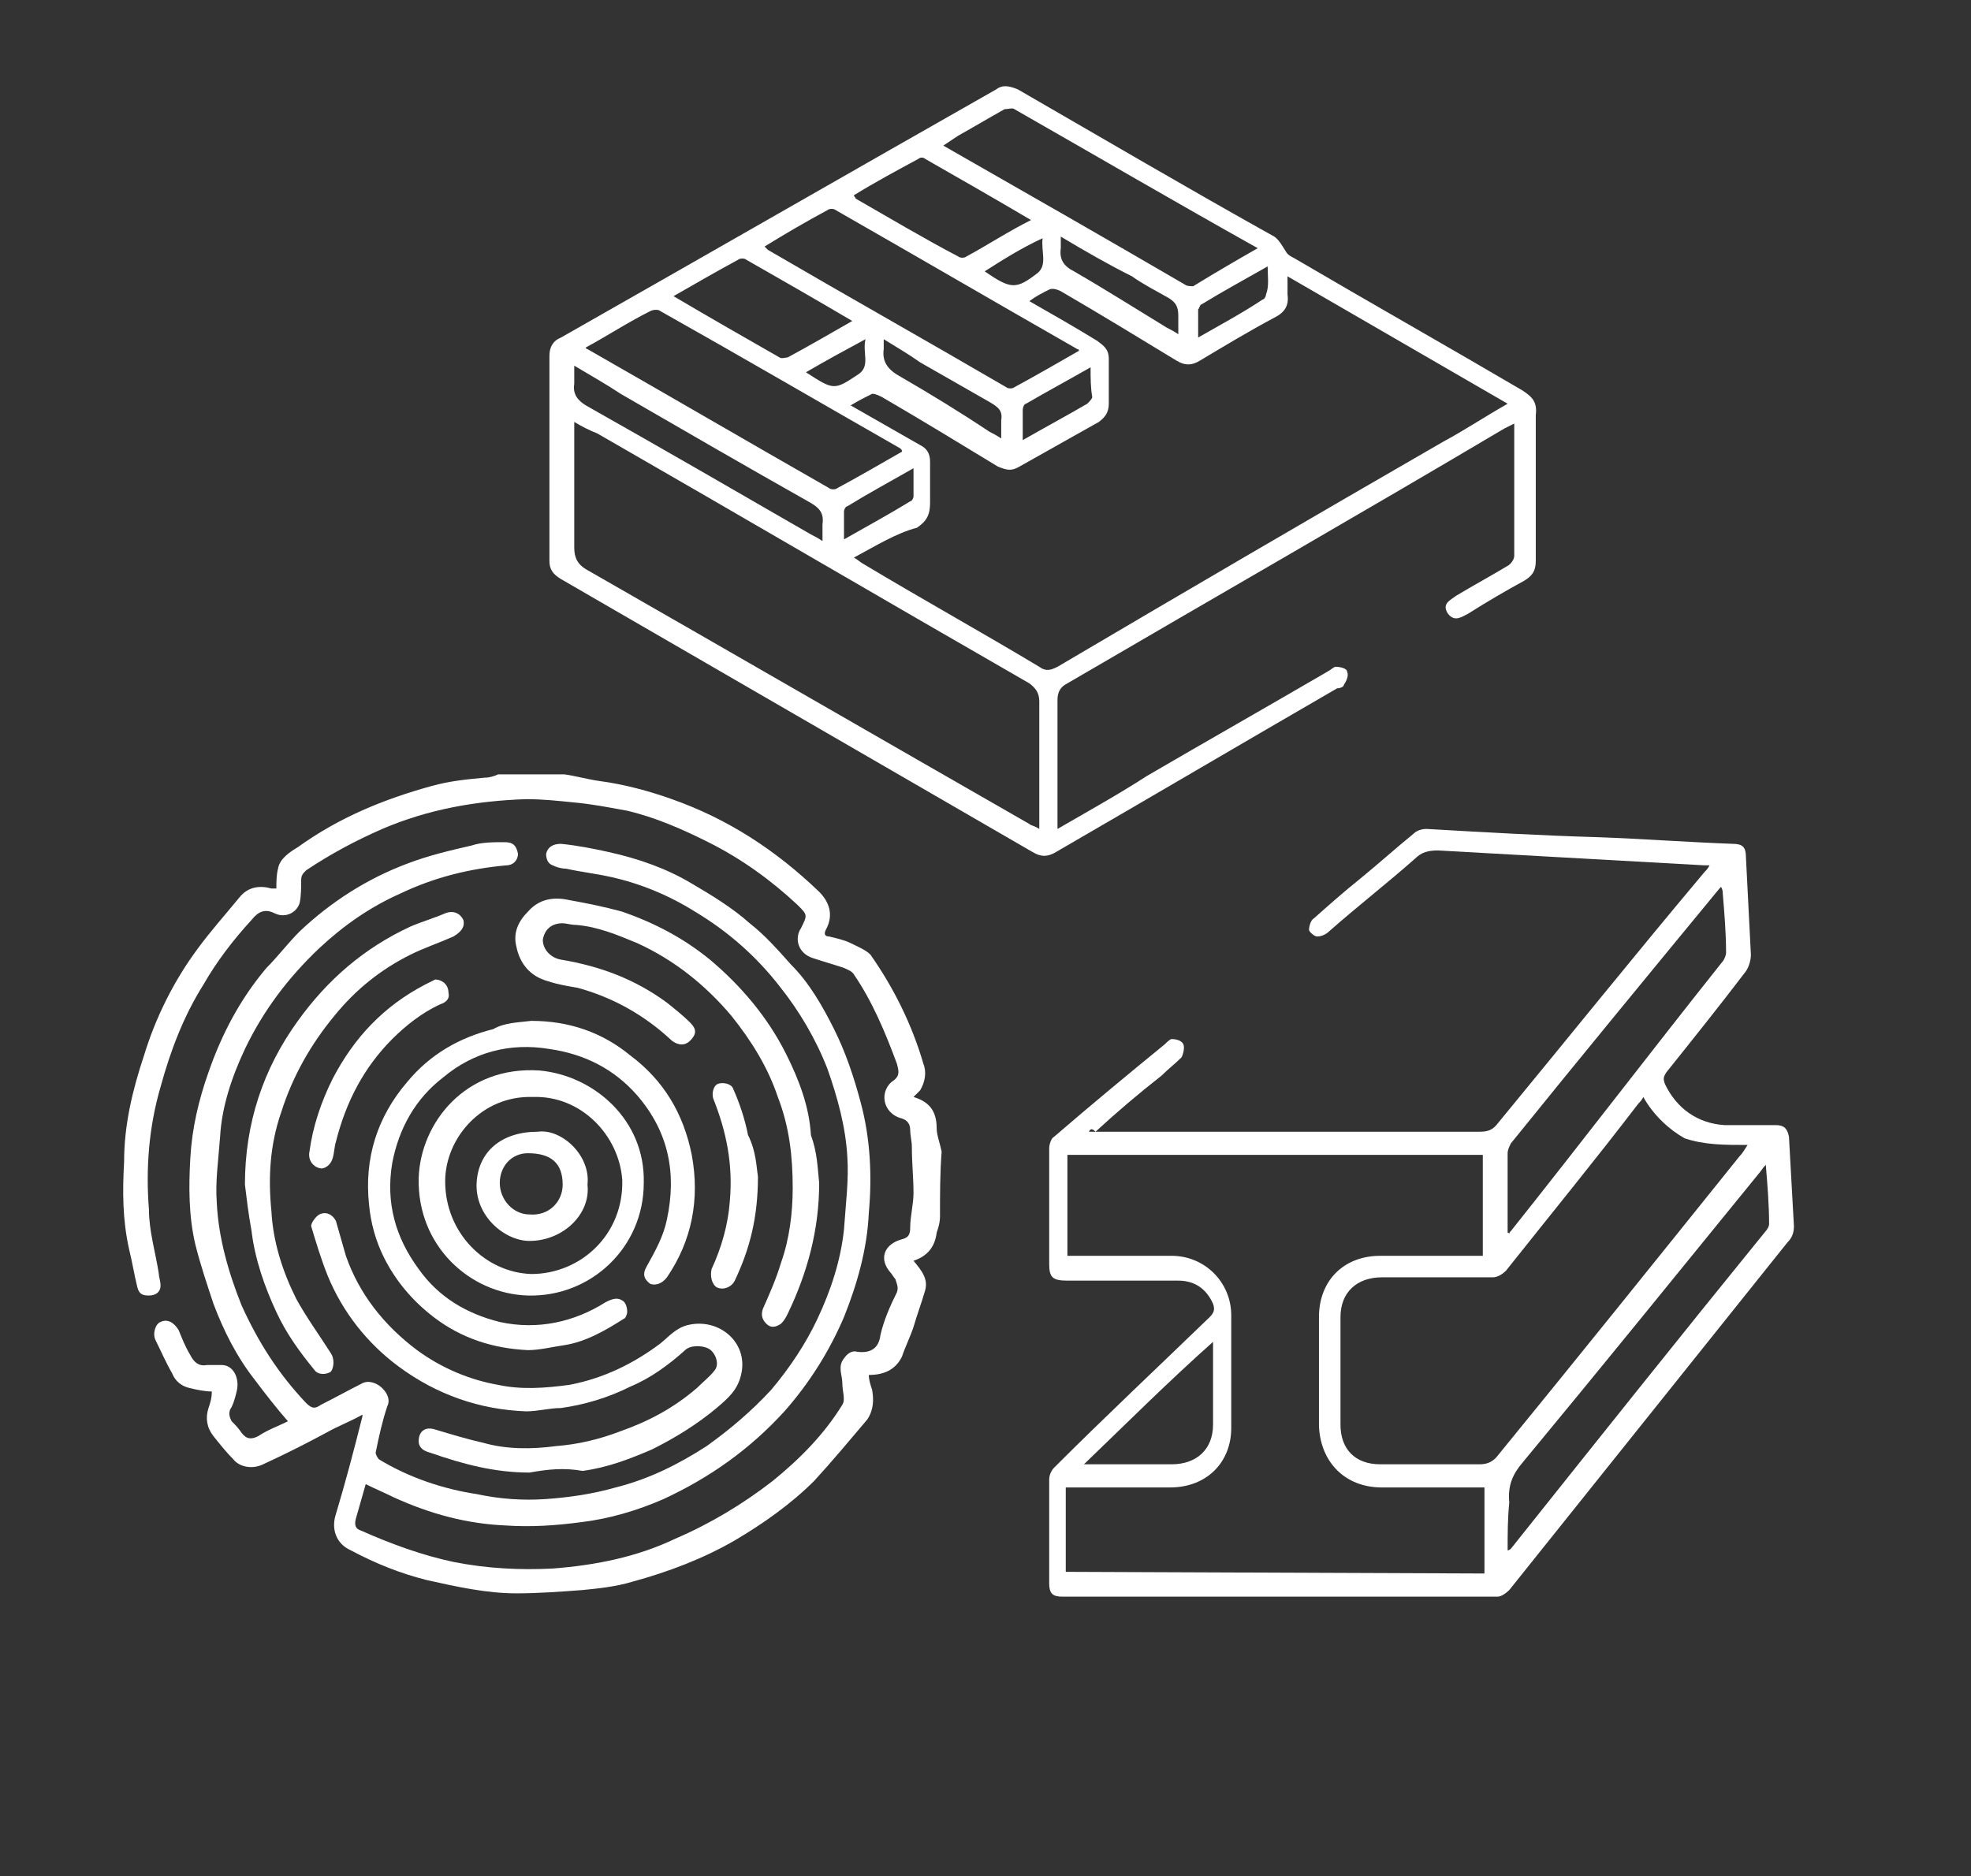
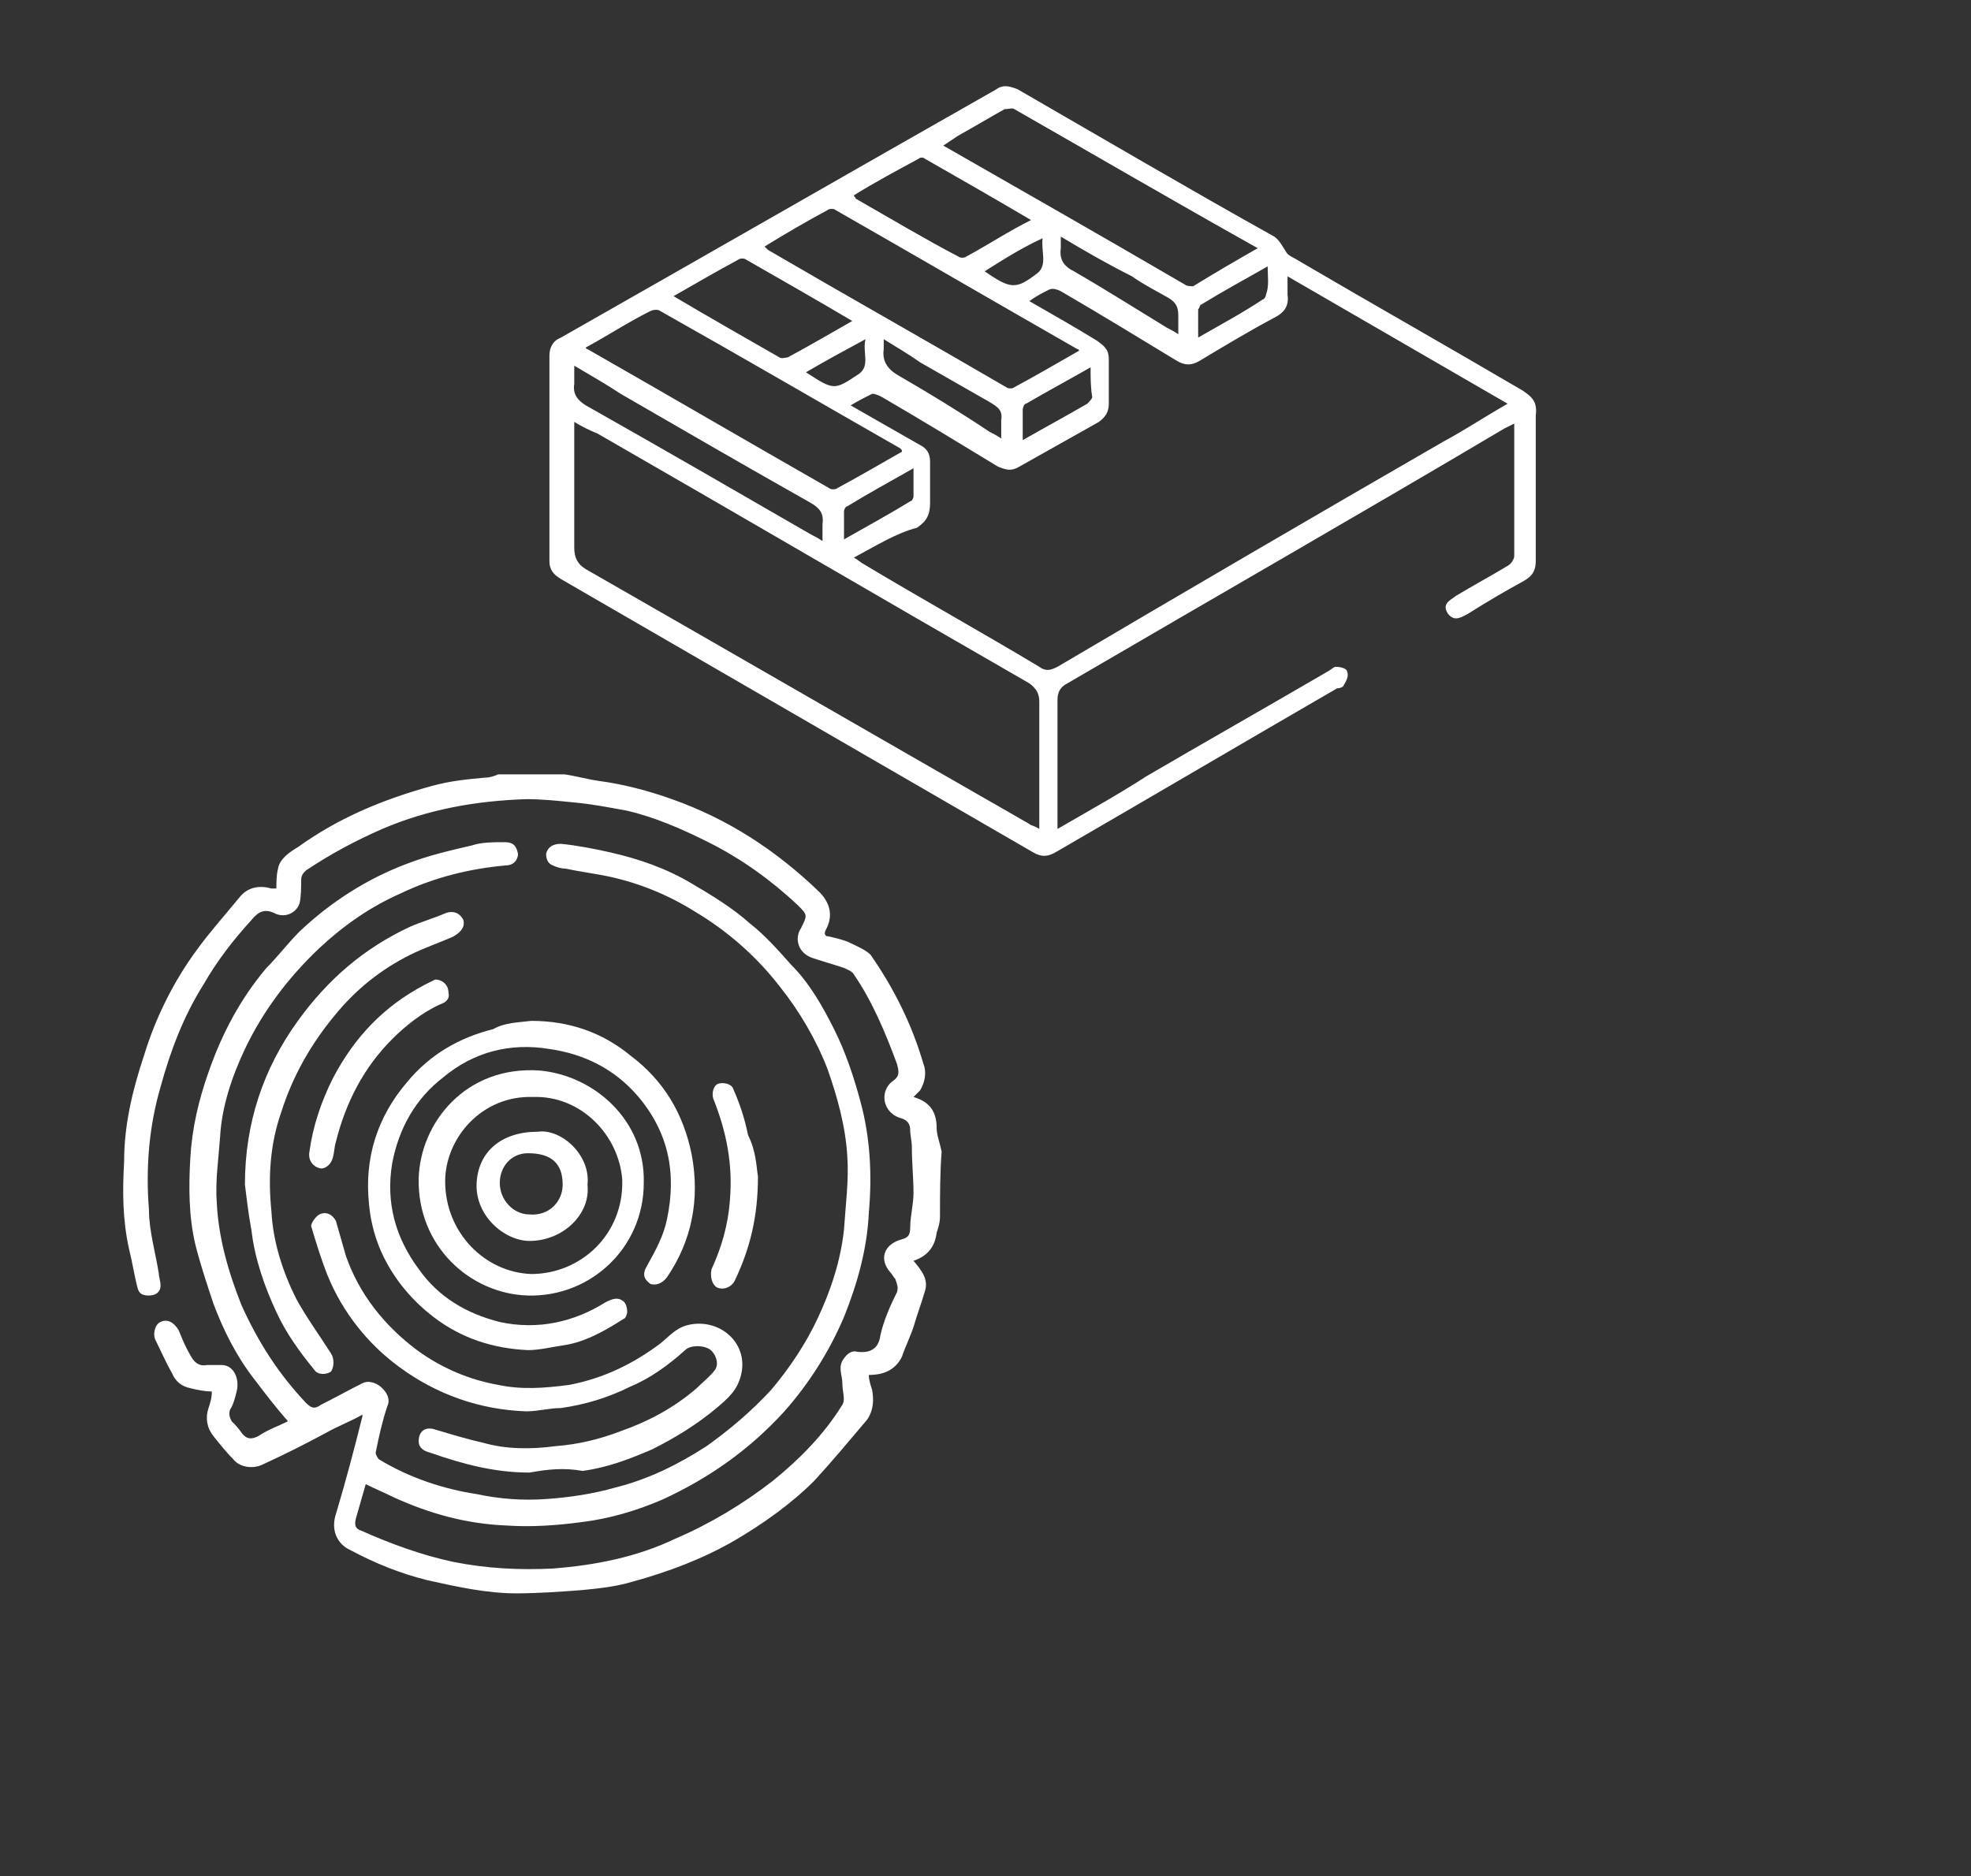
<svg xmlns="http://www.w3.org/2000/svg" version="1.1" id="Layer_1" x="0px" y="0px" viewBox="0 0 119.1 113.4" style="enable-background:new 0 0 119.1 113.4;" xml:space="preserve">
  <rect x="0" y="0" width="119.1" height="113.4" fill="#333333" stroke="none" />
  <style type="text/css">
	.st0{fill:#FFFFFF;}
</style>
  <g>
    <g>
-       <path class="st0" d="M65.5,88.5c1.8,0,3.5,0,5.3,0c1.5,0,2.5-0.9,2.5-2.4s0-3.1,0-4.6c0-0.1,0-0.2,0-0.4    C70.6,83.5,68.1,86,65.5,88.5 M91.1,74.5c0,0,0.1,0,0.1,0.1c0-0.1,0-0.1,0.1-0.2c4.3-5.4,8.5-10.9,12.8-16.3    c0.1-0.1,0.2-0.4,0.2-0.5c0-1.2-0.1-2.4-0.2-3.6c0-0.1,0-0.2-0.1-0.4c-0.1,0.1-0.1,0.1-0.1,0.1c-4.2,5.1-8.4,10.2-12.6,15.4    c-0.1,0.2-0.2,0.4-0.2,0.6c0,1.5,0,3,0,4.5L91.1,74.5L91.1,74.5z M91.1,93.7L91.1,93.7c0.1,0,0.2-0.1,0.2-0.1    c5.1-6.4,10.2-12.8,15.4-19.2c0.1-0.1,0.2-0.3,0.2-0.4c0-1.2-0.1-2.4-0.2-3.6c-0.2,0.2-0.3,0.4-0.4,0.5    c-4.8,5.9-9.5,11.7-14.3,17.5c-0.6,0.7-0.9,1.4-0.8,2.4C91.1,91.8,91.1,92.7,91.1,93.7 M99.3,66.3c-0.1,0.2-0.2,0.3-0.3,0.4    c-2.6,3.4-5.3,6.7-8,10.1c-0.2,0.2-0.5,0.4-0.8,0.4c-2.2,0-4.5,0-6.7,0c-1.5,0-2.5,0.9-2.5,2.4c0,2.2,0,4.3,0,6.5    c0,1.5,0.9,2.4,2.4,2.4c2,0,4,0,6,0c0.4,0,0.7-0.1,1-0.4c4.9-6,9.8-12.1,14.7-18.2c0.2-0.2,0.3-0.4,0.5-0.7c-1.4,0-2.6,0-3.8-0.4    C100.9,68.3,99.9,67.4,99.3,66.3 M89.7,95.1v-5.2c0,0-0.1,0-0.1,0c-2,0-4,0-6.1,0c-2.2,0-3.7-1.5-3.8-3.7c0-2.2,0-4.4,0-6.6    s1.5-3.7,3.7-3.7c1.9,0,3.8,0,5.7,0h0.5v-6.1H64.5v6.1h0.5c1.9,0,3.9,0,5.8,0c2,0,3.6,1.6,3.6,3.6c0,2.3,0,4.6,0,6.8    c0,2.1-1.5,3.6-3.7,3.6c-1.9,0-3.9,0-5.8,0h-0.5V95L89.7,95.1L89.7,95.1L89.7,95.1z M65.8,68.4h0.7c7.7,0,15.3,0,22.9,0    c0.5,0,0.8-0.1,1.1-0.5c4.2-5.1,8.3-10.2,12.5-15.2c0.1-0.1,0.2-0.2,0.3-0.4c-0.1,0-0.2,0-0.3,0c-5.4-0.3-10.8-0.6-16.1-0.9    c-0.6,0-1,0.1-1.4,0.5c-1.7,1.5-3.5,2.9-5.2,4.4c-0.2,0.2-0.5,0.3-0.7,0.3c-0.2,0-0.5-0.3-0.5-0.4c0-0.2,0.1-0.6,0.3-0.7    c0.9-0.8,1.8-1.6,2.8-2.4c1.1-0.9,2.1-1.8,3.2-2.7c0.2-0.2,0.5-0.3,0.8-0.3c3.5,0.2,6.9,0.4,10.4,0.5c2.7,0.1,5.4,0.3,8.1,0.4    c0.6,0,0.8,0.2,0.8,0.8c0.1,2,0.2,3.9,0.3,5.9c0,0.3-0.1,0.7-0.3,1c-1.6,2.1-3.2,4.1-4.8,6.1c-0.2,0.3-0.2,0.4-0.1,0.7    c0.7,1.5,2,2.4,3.6,2.5c1,0,2.1,0,3.1,0c0.5,0,0.7,0.2,0.8,0.7c0.1,1.8,0.2,3.6,0.3,5.4c0,0.4-0.1,0.7-0.4,1    c-5.6,7-11.2,14-16.8,21c-0.2,0.2-0.5,0.4-0.7,0.4c-8.8,0-17.5,0-26.3,0c-0.6,0-0.8-0.2-0.8-0.8c0-2.1,0-4.2,0-6.3    c0-0.2,0.1-0.5,0.3-0.7c3.1-3.1,6.3-6.1,9.4-9.1c0.3-0.3,0.3-0.5,0.2-0.8c-0.4-0.9-1.1-1.4-2.1-1.4c-2.2,0-4.5,0-6.7,0    c-0.9,0-1.1-0.2-1.1-1c0-2.3,0-4.7,0-7c0-0.2,0.1-0.6,0.3-0.7c2.2-1.9,4.5-3.8,6.7-5.6c0.1-0.1,0.3-0.3,0.4-0.3    c0.3,0,0.6,0.1,0.7,0.3c0.1,0.2,0,0.6-0.1,0.8c-0.4,0.4-0.8,0.7-1.2,1.1c-1.4,1.1-2.7,2.2-4,3.4C66,68.2,65.9,68.2,65.8,68.4" />
-     </g>
+       </g>
  </g>
  <g>
    <g>
      <path class="st0" d="M56.8,73.5c0,0.4-0.1,0.7-0.2,1c-0.1,0.8-0.5,1.4-1.4,1.7c0.5,0.6,0.9,1.1,0.7,1.8c-0.2,0.7-0.5,1.5-0.7,2.2    c-0.2,0.6-0.5,1.2-0.7,1.8c-0.4,0.8-1.1,1.1-2,1.1c0,0.3,0.1,0.6,0.2,0.9c0.1,0.6,0.1,1.2-0.3,1.8c-1.1,1.3-2.1,2.5-3.2,3.7    c-1.4,1.4-3.1,2.6-4.8,3.6c-1.9,1.1-4,1.9-6.2,2.5c-1,0.3-2,0.4-3,0.5c-1.3,0.1-2.7,0.2-4,0.2c-1.8,0-3.6-0.4-5.4-0.8    c-1.6-0.4-3.1-1-4.6-1.8c-0.9-0.4-1.2-1.3-0.9-2.2c0.6-2,1.1-3.9,1.6-5.9c0,0,0,0,0-0.1c-0.7,0.4-1.5,0.7-2.2,1.1    c-1.3,0.7-2.5,1.3-3.8,1.9c-0.6,0.3-1.4,0.2-1.8-0.3c-0.4-0.4-0.8-0.9-1.2-1.4c-0.4-0.5-0.5-1.1-0.3-1.7c0.1-0.3,0.2-0.6,0.2-1    c-0.4,0-0.9-0.1-1.3-0.2c-0.5-0.1-0.9-0.4-1.1-0.9c-0.4-0.7-0.7-1.4-1-2c-0.2-0.4,0-1,0.3-1.1c0.4-0.2,0.8,0,1.1,0.5    c0.2,0.5,0.4,1,0.7,1.5c0.2,0.4,0.5,0.7,1,0.6c0.3,0,0.6,0,0.9,0c0.7,0,1.1,0.8,0.9,1.6c-0.1,0.4-0.2,0.8-0.4,1.1    c-0.1,0.3,0,0.5,0.1,0.7c0.2,0.2,0.4,0.4,0.6,0.7c0.3,0.4,0.6,0.4,1,0.2c0.6-0.4,1.2-0.6,1.8-0.9c-0.7-0.8-1.4-1.7-2-2.5    c-1.1-1.4-1.9-3-2.5-4.6c-0.4-1.2-0.8-2.4-1.1-3.6c-0.4-1.7-0.4-3.5-0.3-5.2c0.1-1.8,0.5-3.5,1.1-5.2c0.8-2.3,1.9-4.4,3.5-6.3    c0.7-0.7,1.3-1.5,2-2.2c1.9-1.8,4.1-3.2,6.5-4.1c1.3-0.5,2.6-0.8,3.9-1.1c0.6-0.2,1.3-0.2,2-0.2c0.5,0,0.7,0.2,0.8,0.7    c0,0.4-0.3,0.7-0.7,0.7c-2.2,0.2-4.3,0.7-6.4,1.7c-1.8,0.8-3.4,1.9-4.9,3.3c-1.9,1.8-3.4,3.8-4.5,6.1c-0.8,1.7-1.4,3.5-1.5,5.3    c-0.1,1.4-0.3,2.7-0.2,4c0.1,2.1,0.7,4.2,1.5,6.2c1,2.2,2.2,4.1,3.9,5.9c0.4,0.4,0.6,0.3,0.9,0.1c0.8-0.4,1.7-0.9,2.5-1.3    c0.4-0.2,0.9,0,1.2,0.3c0.3,0.3,0.5,0.7,0.3,1.1c-0.3,0.9-0.5,1.8-0.7,2.8c0,0.1,0.1,0.3,0.2,0.4c1.8,1.1,3.9,1.8,5.9,2.1    c1.4,0.3,2.8,0.4,4.2,0.3c1.4-0.1,2.8-0.3,4.2-0.7c2-0.5,3.8-1.4,5.5-2.5c1.4-1,2.7-2.1,3.9-3.4c1.1-1.3,2.1-2.8,2.8-4.3    c0.8-1.7,1.4-3.5,1.6-5.4c0.1-1.5,0.3-3,0.2-4.4c-0.1-1.8-0.6-3.6-1.2-5.3c-0.7-1.8-1.7-3.5-2.9-5c-1.4-1.8-3.1-3.3-5.1-4.5    c-1.6-1-3.3-1.7-5.1-2.1c-0.9-0.2-1.8-0.3-2.7-0.5c-0.3,0-0.6-0.1-0.8-0.2c-0.3-0.1-0.4-0.4-0.4-0.7c0.1-0.4,0.4-0.6,0.9-0.6    c1,0.1,2,0.3,2.9,0.5c1.8,0.4,3.5,1,5,1.9c1.2,0.7,2.5,1.5,3.5,2.4c0.9,0.7,1.7,1.6,2.5,2.5c1.1,1.1,1.9,2.5,2.6,3.9    c0.7,1.4,1.2,2.9,1.6,4.4c0.6,2.2,0.7,4.5,0.5,6.7c-0.1,2.2-0.7,4.3-1.5,6.3c-0.9,2.1-2.1,4-3.6,5.7c-2.1,2.3-4.5,4-7.3,5.3    c-1.6,0.7-3.3,1.2-5,1.4c-1.5,0.2-3,0.3-4.5,0.2c-2.4-0.1-4.6-0.7-6.8-1.7c-0.6-0.3-1.1-0.5-1.7-0.8c-0.2,0.7-0.4,1.4-0.6,2.1    c-0.1,0.4,0,0.6,0.3,0.7c1.8,0.8,3.7,1.5,5.6,1.9c2,0.4,4,0.5,6,0.4c2.6-0.2,5.1-0.7,7.4-1.8c2.1-0.9,4.1-2.1,5.9-3.5    c1.6-1.3,3.1-2.8,4.2-4.6c0.2-0.3,0-0.8,0-1.3c0-0.5-0.3-1,0.1-1.5c0.2-0.3,0.5-0.5,0.8-0.4c0.8,0.1,1.3-0.2,1.4-1    c0.2-0.9,0.6-1.8,1-2.6c0.1-0.3,0-0.5-0.1-0.8c-0.1-0.1-0.2-0.3-0.3-0.4c-0.7-0.8-0.4-1.7,0.7-2c0.4-0.1,0.5-0.3,0.5-0.7    c0-0.7,0.2-1.4,0.2-2.1c0-0.9-0.1-1.8-0.1-2.8c0-0.3-0.1-0.7-0.1-1c0-0.4-0.2-0.6-0.5-0.7c-1.2-0.3-1.4-1.7-0.5-2.3    c0.4-0.3,0.3-0.6,0.2-1c-0.7-1.9-1.5-3.8-2.6-5.4c-0.1-0.2-0.4-0.3-0.6-0.4c-0.6-0.2-1.3-0.4-1.9-0.6c-0.9-0.3-1.1-1.2-0.7-1.8    c0.4-0.8,0.4-0.8-0.2-1.4c-1.6-1.5-3.4-2.8-5.4-3.8c-1.6-0.8-3.2-1.5-4.9-1.9c-1.1-0.2-2.1-0.4-3.2-0.5c-1-0.1-1.9-0.2-2.9-0.2    c-3,0.1-5.9,0.6-8.7,1.8c-1.6,0.7-3.1,1.5-4.6,2.5c-0.2,0.2-0.3,0.3-0.3,0.6c0,0.4,0,1-0.1,1.4c-0.2,0.6-0.9,0.9-1.5,0.6    c-0.6-0.3-1-0.1-1.4,0.4c-1.1,1.2-2.1,2.5-2.9,3.9c-1.2,1.9-2,4-2.6,6.2C9,68.1,8.8,70.6,9,73.1C9,74.4,9.4,75.7,9.6,77    c0,0.2,0.1,0.4,0.1,0.7c0,0.4-0.3,0.6-0.7,0.6s-0.6-0.1-0.7-0.5C8.1,77,8,76.3,7.8,75.5c-0.4-1.8-0.4-3.5-0.3-5.3    c0-2.2,0.5-4.3,1.2-6.4c0.7-2.3,1.8-4.5,3.2-6.4c0.8-1.1,1.7-2.1,2.6-3.2c0.5-0.6,1.2-0.7,1.9-0.5c0.1,0,0.2,0,0.3,0    c0-0.4,0-0.8,0.1-1.2c0.1-0.6,0.7-1,1.2-1.3c2.5-1.8,5.2-2.9,8.1-3.7c1.1-0.3,2.1-0.4,3.2-0.5c0.3,0,0.6-0.1,0.8-0.2    c1.1,0,2.2,0,3.4,0c0.1,0,0.2,0,0.3,0c0.1,0,0.2,0,0.3,0c0.7,0.1,1.4,0.3,2.1,0.4c1.5,0.2,3,0.6,4.4,1.1c3.4,1.2,6.3,3.1,8.9,5.6    c0.6,0.6,0.9,1.4,0.4,2.3c-0.1,0.2-0.1,0.4,0.2,0.4c0.4,0.1,0.9,0.2,1.3,0.4c0.4,0.2,0.9,0.4,1.2,0.7c1.4,2,2.5,4.2,3.2,6.6    c0.2,0.5,0.1,1.1-0.2,1.6c-0.1,0.1-0.3,0.3-0.4,0.4c1,0.3,1.4,0.9,1.4,1.9c0,0.4,0.2,0.9,0.3,1.4C56.8,70.9,56.8,72.2,56.8,73.5z" />
    </g>
    <g>
      <path class="st0" d="M33.8,46.9c-0.1,0-0.2,0-0.3,0C33.6,46.9,33.7,46.9,33.8,46.9z" />
    </g>
    <g>
      <path class="st0" d="M32.1,61.7c2.3,0,4.3,0.7,6,2.1c2,1.5,3.2,3.5,3.7,6c0.5,2.7,0,5.2-1.5,7.4c-0.3,0.4-0.7,0.5-1,0.4    c-0.4-0.3-0.5-0.6-0.2-1.1c0.5-0.9,1-1.8,1.2-2.8c0.6-2.8,0.1-5.3-1.8-7.5c-1.4-1.6-3.2-2.5-5.3-2.8c-2.4-0.4-4.6,0.2-6.4,1.7    c-1.7,1.3-2.7,3.1-3.1,5.2c-0.4,2.4,0.2,4.5,1.6,6.4c1.2,1.7,2.9,2.7,4.9,3.2c2.3,0.5,4.5,0,6.4-1.2c0.4-0.2,0.7-0.3,1-0.1    c0.2,0.1,0.3,0.4,0.3,0.7c0,0.1-0.1,0.4-0.2,0.4c-1.1,0.7-2.3,1.4-3.6,1.6c-0.7,0.1-1.5,0.3-2.2,0.3c-2.1-0.1-4-0.7-5.7-2    c-1.3-1-2.3-2.2-3-3.6c-0.5-1-0.8-2.1-0.9-3.2c-0.3-2.8,0.5-5.3,2.3-7.4c1.4-1.7,3.2-2.7,5.2-3.2C30.5,61.8,31.3,61.8,32.1,61.7z" />
    </g>
    <g>
      <path class="st0" d="M32,89c-2.1,0-4-0.5-6-1.2c-0.4-0.1-0.7-0.3-0.7-0.7c0-0.6,0.4-0.9,1-0.7c1,0.3,2,0.6,2.9,0.8    c1.4,0.4,2.9,0.4,4.4,0.2c1.3-0.1,2.6-0.4,3.9-0.9c1.7-0.6,3.2-1.4,4.6-2.6c0.4-0.4,0.8-0.7,1.1-1.1c0.3-0.4,0-1.1-0.4-1.3    c-0.4-0.2-1.1-0.2-1.4,0.1c-1,0.9-2.1,1.7-3.3,2.2c-1.4,0.7-2.8,1.1-4.2,1.3c-0.7,0-1.4,0.2-2.1,0.2c-2.8-0.1-5.4-1-7.7-2.7    c-1.9-1.4-3.4-3.3-4.3-5.5c-0.4-1-0.7-2-1-3c0-0.2,0.3-0.6,0.5-0.7c0.4-0.2,0.8,0,1,0.4c0.2,0.7,0.4,1.4,0.6,2.1    c0.8,2.3,2.3,4.2,4.3,5.7c1.5,1.1,3.2,1.8,4.9,2.1c1.4,0.3,2.8,0.2,4.3,0c2.1-0.4,3.9-1.3,5.5-2.5c0.5-0.4,0.9-0.9,1.6-1.1    c1.9-0.5,3.7,1,3.3,2.9c-0.2,1-0.8,1.5-1.5,2.1c-1.2,1-2.5,1.8-3.9,2.5c-1.4,0.6-2.7,1.1-4.2,1.3C34.1,88.7,33.1,88.8,32,89z" />
    </g>
    <g>
-       <path class="st0" d="M49.5,71.5c0,2.8-0.7,5.4-1.9,7.9c-0.1,0.2-0.2,0.4-0.4,0.6c-0.3,0.2-0.6,0.3-0.9,0c-0.3-0.3-0.3-0.6-0.2-0.9    c0.4-0.9,0.8-1.8,1.1-2.8c0.5-1.4,0.7-3,0.7-4.5c0-1.9-0.2-3.7-0.9-5.5c-0.6-1.8-1.6-3.4-2.8-4.9c-1.6-1.9-3.5-3.4-5.7-4.4    c-1.2-0.5-2.4-1-3.7-1.1c-0.3,0-0.6-0.1-0.8-0.1c-0.7,0-1.1,0.4-1.2,1c0,0.6,0.5,1.1,1.1,1.2c2.4,0.4,4.5,1.2,6.4,2.6    c0.5,0.4,1,0.8,1.4,1.2c0.4,0.4,0.4,0.7,0,1.1c-0.3,0.3-0.7,0.3-1.1,0c-1.6-1.5-3.5-2.6-5.7-3.2c-0.6-0.1-1.2-0.2-1.8-0.4    c-1.1-0.3-1.7-1.1-1.9-2.1c-0.2-0.8,0.1-1.5,0.7-2.1c0.7-0.8,1.6-0.9,2.5-0.7c1.1,0.2,2.1,0.4,3.2,0.7c2,0.7,3.7,1.6,5.3,2.9    c1.9,1.6,3.5,3.5,4.6,5.7c0.8,1.6,1.4,3.2,1.5,4.9C49.4,69.7,49.4,70.6,49.5,71.5z" />
-     </g>
+       </g>
    <g>
      <path class="st0" d="M38.9,71.5c0,3.9-3.2,6.9-7,6.8c-3.5-0.1-6.7-3-6.6-7.1c0.1-3.3,2.8-6.8,7.3-6.5C35.9,65,39,67.7,38.9,71.5z     M32.2,66.3c-3.1-0.1-5.3,2.5-5.3,5.1c0,3.1,2.4,5.5,5.2,5.6c3,0,5.6-2.4,5.5-5.7C37.4,68.6,35.1,66.2,32.2,66.3z" />
    </g>
    <g>
      <path class="st0" d="M14.8,71.6c0-3.7,1.1-7,3.2-9.9c1.8-2.5,4-4.4,6.8-5.7c0.7-0.3,1.4-0.5,2.1-0.8c0.5-0.2,0.9,0,1.1,0.4    c0.1,0.4-0.1,0.7-0.6,1c-0.9,0.4-1.8,0.7-2.6,1.1c-1.8,0.9-3.3,2.1-4.6,3.7c-1.4,1.7-2.5,3.6-3.2,5.8c-0.7,2-0.8,4-0.6,6    c0.1,1.9,0.7,3.7,1.5,5.3c0.6,1.1,1.4,2.2,2.1,3.3c0.2,0.3,0.2,0.8,0,1.1c-0.3,0.2-0.8,0.2-1-0.1c-0.9-1.1-1.7-2.2-2.3-3.5    c-0.7-1.5-1.3-3.2-1.5-4.9C15,73.3,14.9,72.4,14.8,71.6z" />
    </g>
    <g>
      <path class="st0" d="M27.1,60c0.1,0.4-0.2,0.6-0.5,0.7c-1.1,0.5-2.1,1.3-2.9,2.1c-1.7,1.7-2.8,3.8-3.4,6.2c-0.1,0.3-0.1,0.7-0.2,1    c-0.1,0.4-0.5,0.7-0.8,0.6c-0.4-0.1-0.7-0.5-0.6-1c0.2-1.5,0.7-3,1.4-4.4c1.3-2.5,3.1-4.4,5.6-5.7c0.2-0.1,0.4-0.2,0.6-0.3    C26.7,59.2,27.1,59.5,27.1,60z" />
    </g>
    <g>
      <path class="st0" d="M45.8,71.1c0,2.5-0.5,4.4-1.4,6.3c-0.2,0.4-0.7,0.6-1.1,0.4c-0.3-0.2-0.4-0.7-0.3-1.1c0.6-1.3,1-2.7,1.1-4.1    c0.2-2.2-0.2-4.2-1-6.2c-0.1-0.3,0-0.8,0.3-0.9c0.3-0.1,0.8,0,0.9,0.3c0.4,0.9,0.7,1.8,0.9,2.8C45.7,69.6,45.7,70.5,45.8,71.1z" />
    </g>
    <g>
      <path class="st0" d="M35.5,71.6c0.2,1.8-1.5,3.4-3.5,3.4c-1.5,0-3.3-1.5-3.2-3.5c0.1-1.9,1.5-3.1,3.7-3.1    C33.9,68.2,35.7,69.8,35.5,71.6z M34,71.6c0-1.3-0.7-1.9-2.1-1.9c-1,0-1.7,0.8-1.7,1.8c0,1,0.8,1.9,1.8,1.9    C33.2,73.5,34,72.6,34,71.6z" />
    </g>
  </g>
  <g>
    <path class="st0" d="M59.5,16.4c1.6,1.1,1.9,1.1,3.2,0.1c0.6-0.5,0.2-1.3,0.3-2.1C61.7,15,60.6,15.7,59.5,16.4 M48.7,22.5   c1.7,1.1,1.7,1.1,3.2,0.1c0.7-0.5,0.2-1.3,0.4-2.1C51,21.2,49.9,21.8,48.7,22.5 M76.6,16.1c-1.4,0.8-2.7,1.5-4,2.3   c-0.1,0-0.1,0.2-0.2,0.3c0,0.5,0,1.1,0,1.7c1.4-0.8,2.7-1.5,3.9-2.3c0.1,0,0.2-0.2,0.2-0.3C76.7,17.3,76.6,16.7,76.6,16.1 M51,32.6   c1.4-0.8,2.7-1.5,4-2.3c0.1,0,0.2-0.2,0.2-0.3c0-0.5,0-1.1,0-1.7c-1.4,0.8-2.7,1.5-4,2.3c-0.1,0-0.2,0.2-0.2,0.3   C51,31.4,51,32,51,32.6 M65.9,22.2c-1.4,0.8-2.7,1.5-3.9,2.2c-0.1,0-0.2,0.2-0.2,0.4c0,0.5,0,1.1,0,1.8c1.4-0.8,2.7-1.5,3.9-2.2   c0.1-0.1,0.3-0.3,0.3-0.4C65.9,23.4,65.9,22.9,65.9,22.2 M64.1,14.3c0,0.4,0,0.5,0,0.7c-0.1,0.7,0.2,1.1,0.8,1.4   c1.9,1.1,3.8,2.3,5.6,3.4c0.2,0.1,0.4,0.2,0.7,0.4c0-0.5,0-0.8,0-1.1c0-0.5-0.1-0.8-0.6-1.1c-0.7-0.4-1.5-0.8-2.2-1.3   C67,16,65.6,15.2,64.1,14.3 M53.4,20.5c0,0.3,0,0.5,0,0.6c-0.1,0.7,0.2,1.2,0.9,1.6c1.9,1.1,3.7,2.2,5.5,3.4   c0.2,0.1,0.4,0.2,0.7,0.4c0-0.5,0-0.8,0-1.1c0.1-0.6-0.2-0.8-0.7-1.1c-1.4-0.8-2.8-1.6-4.2-2.4C54.9,21.4,54.2,21,53.4,20.5    M34.7,22.1c0,0.4,0,0.7,0,1.1c-0.1,0.6,0.2,1,0.7,1.3c4.6,2.6,9.1,5.2,13.6,7.8c0.2,0.1,0.4,0.2,0.7,0.4c0-0.4,0-0.7,0-1   c0.1-0.7-0.2-1-0.7-1.3c-3.9-2.2-7.7-4.4-11.5-6.6C36.6,23.2,35.7,22.7,34.7,22.1 M62.3,13.3c-2.2-1.3-4.3-2.5-6.4-3.7   c-0.1-0.1-0.3-0.1-0.4,0c-1.3,0.7-2.6,1.4-3.9,2.2c0,0.1,0.1,0.1,0.1,0.2c2.1,1.2,4.1,2.4,6.2,3.5c0.1,0.1,0.4,0.1,0.5,0   C59.7,14.8,60.9,14,62.3,13.3 M51.5,19.4c-2.2-1.3-4.3-2.5-6.4-3.7c-0.1-0.1-0.4-0.1-0.5,0c-1.3,0.7-2.5,1.4-3.9,2.2   c2.2,1.3,4.3,2.5,6.4,3.7c0.1,0.1,0.4,0,0.5,0C48.9,20.9,50.1,20.2,51.5,19.4 M76,15c-5-2.8-9.8-5.6-14.7-8.4c-0.1-0.1-0.4,0-0.6,0   c-0.9,0.5-1.9,1.1-2.8,1.6c-0.3,0.2-0.6,0.4-0.9,0.6c4.9,2.8,9.8,5.6,14.6,8.4c0.1,0.1,0.4,0.1,0.5,0.1C73.4,16.5,74.6,15.8,76,15    M46.2,14.9c0.1,0.1,0.1,0.1,0.2,0.2c4.8,2.8,9.6,5.5,14.4,8.3c0.1,0.1,0.4,0.1,0.5,0c1.3-0.7,2.5-1.4,3.9-2.2c0,0,0-0.1-0.1-0.1   c-4.9-2.8-9.7-5.6-14.6-8.4c-0.1-0.1-0.4-0.1-0.5,0C48.7,13.4,47.5,14.1,46.2,14.9 M35.4,21c0,0.1,0.1,0.1,0.1,0.1   c4.9,2.8,9.7,5.6,14.6,8.4c0.1,0.1,0.4,0.1,0.5,0c1.3-0.7,2.5-1.4,3.9-2.2c0-0.1,0-0.1-0.1-0.2c-4.9-2.8-9.7-5.6-14.5-8.3   c-0.1-0.1-0.4-0.1-0.6,0C37.9,19.5,36.7,20.3,35.4,21 M34.7,25.5c0,0.3,0,0.5,0,0.7c0,2.3,0,4.6,0,6.9c0,0.6,0.2,1,0.7,1.3   c8.9,5.1,17.9,10.3,26.8,15.4c0.1,0.1,0.3,0.1,0.6,0.3c0-2.6,0-5.2,0-7.7c0-0.5-0.2-0.8-0.6-1.1c-8.7-5-17.4-10.1-26.1-15.1   C35.6,26,35.2,25.8,34.7,25.5 M51.6,33.7c0.2,0.1,0.4,0.3,0.6,0.4c3.5,2.1,7.1,4.1,10.6,6.2c0.4,0.3,0.7,0.2,1.1,0   c7.8-4.6,15.5-9.1,23.3-13.6c1.3-0.7,2.5-1.5,3.9-2.3c-4.5-2.6-8.8-5.1-13.3-7.7c0,0.4,0,0.8,0,1.1c0.1,0.7-0.2,1.1-0.8,1.4   c-1.5,0.8-3,1.7-4.5,2.6c-0.5,0.3-0.9,0.3-1.4,0c-2.3-1.4-4.6-2.8-7-4.2c-0.2-0.1-0.5-0.2-0.7-0.1c-0.4,0.2-0.8,0.4-1.2,0.7   c1.4,0.8,2.8,1.6,4.1,2.4c0.4,0.3,0.7,0.5,0.7,1.1c0,0.9,0,1.8,0,2.7c0,0.5-0.2,0.8-0.6,1.1c-1.6,0.9-3.2,1.8-4.8,2.7   c-0.5,0.3-0.8,0.2-1.3,0c-2.3-1.4-4.6-2.8-7-4.2c-0.2-0.1-0.4-0.2-0.6-0.2c-0.4,0.2-0.8,0.4-1.3,0.7c1.4,0.8,2.8,1.6,4.2,2.4   c0.4,0.2,0.6,0.5,0.6,1c0,0.8,0,1.6,0,2.5c0,0.7-0.2,1.1-0.8,1.5C54.2,32.2,52.9,33,51.6,33.7 M63.9,50.1c1.9-1.1,3.7-2.1,5.4-3.2   c3.6-2.1,7.3-4.2,10.9-6.3c0.2-0.1,0.4-0.3,0.5-0.3c0.3,0,0.7,0.1,0.7,0.3c0.1,0.2,0,0.5-0.2,0.8c0,0.1-0.2,0.2-0.4,0.2   c-5.7,3.3-11.3,6.6-17,9.9c-0.5,0.3-0.9,0.3-1.4,0c-9.5-5.5-19-11-28.5-16.5c-0.5-0.3-0.7-0.6-0.7-1.1c0-4.2,0-8.3,0-12.4   c0-0.5,0.2-0.9,0.7-1.1c8.8-5,17.5-10,26.3-15c0.4-0.3,0.8-0.2,1.3,0c5.2,3,10.3,6,15.5,8.9c0.3,0.2,0.5,0.6,0.7,0.9   c0.1,0.2,0.3,0.3,0.5,0.4c4.6,2.7,9.2,5.3,13.8,8c0.6,0.4,0.9,0.7,0.8,1.5c0,2.9,0,5.9,0,8.8c0,0.6-0.2,0.9-0.7,1.2   c-1.1,0.6-2.3,1.3-3.4,2c-0.4,0.2-0.8,0.5-1.2,0c-0.4-0.6,0.1-0.8,0.5-1.1c1-0.6,2.1-1.2,3.1-1.8c0.2-0.1,0.4-0.4,0.4-0.6   c0-2.6,0-5.3,0-7.8c0,0,0-0.1,0-0.2c-0.2,0.1-0.4,0.2-0.6,0.3C82.3,31,73.4,36.1,64.5,41.3c-0.4,0.2-0.6,0.5-0.6,1   c0,2.4,0,4.7,0,7.1C63.9,49.6,63.9,49.7,63.9,50.1" />
  </g>
</svg>